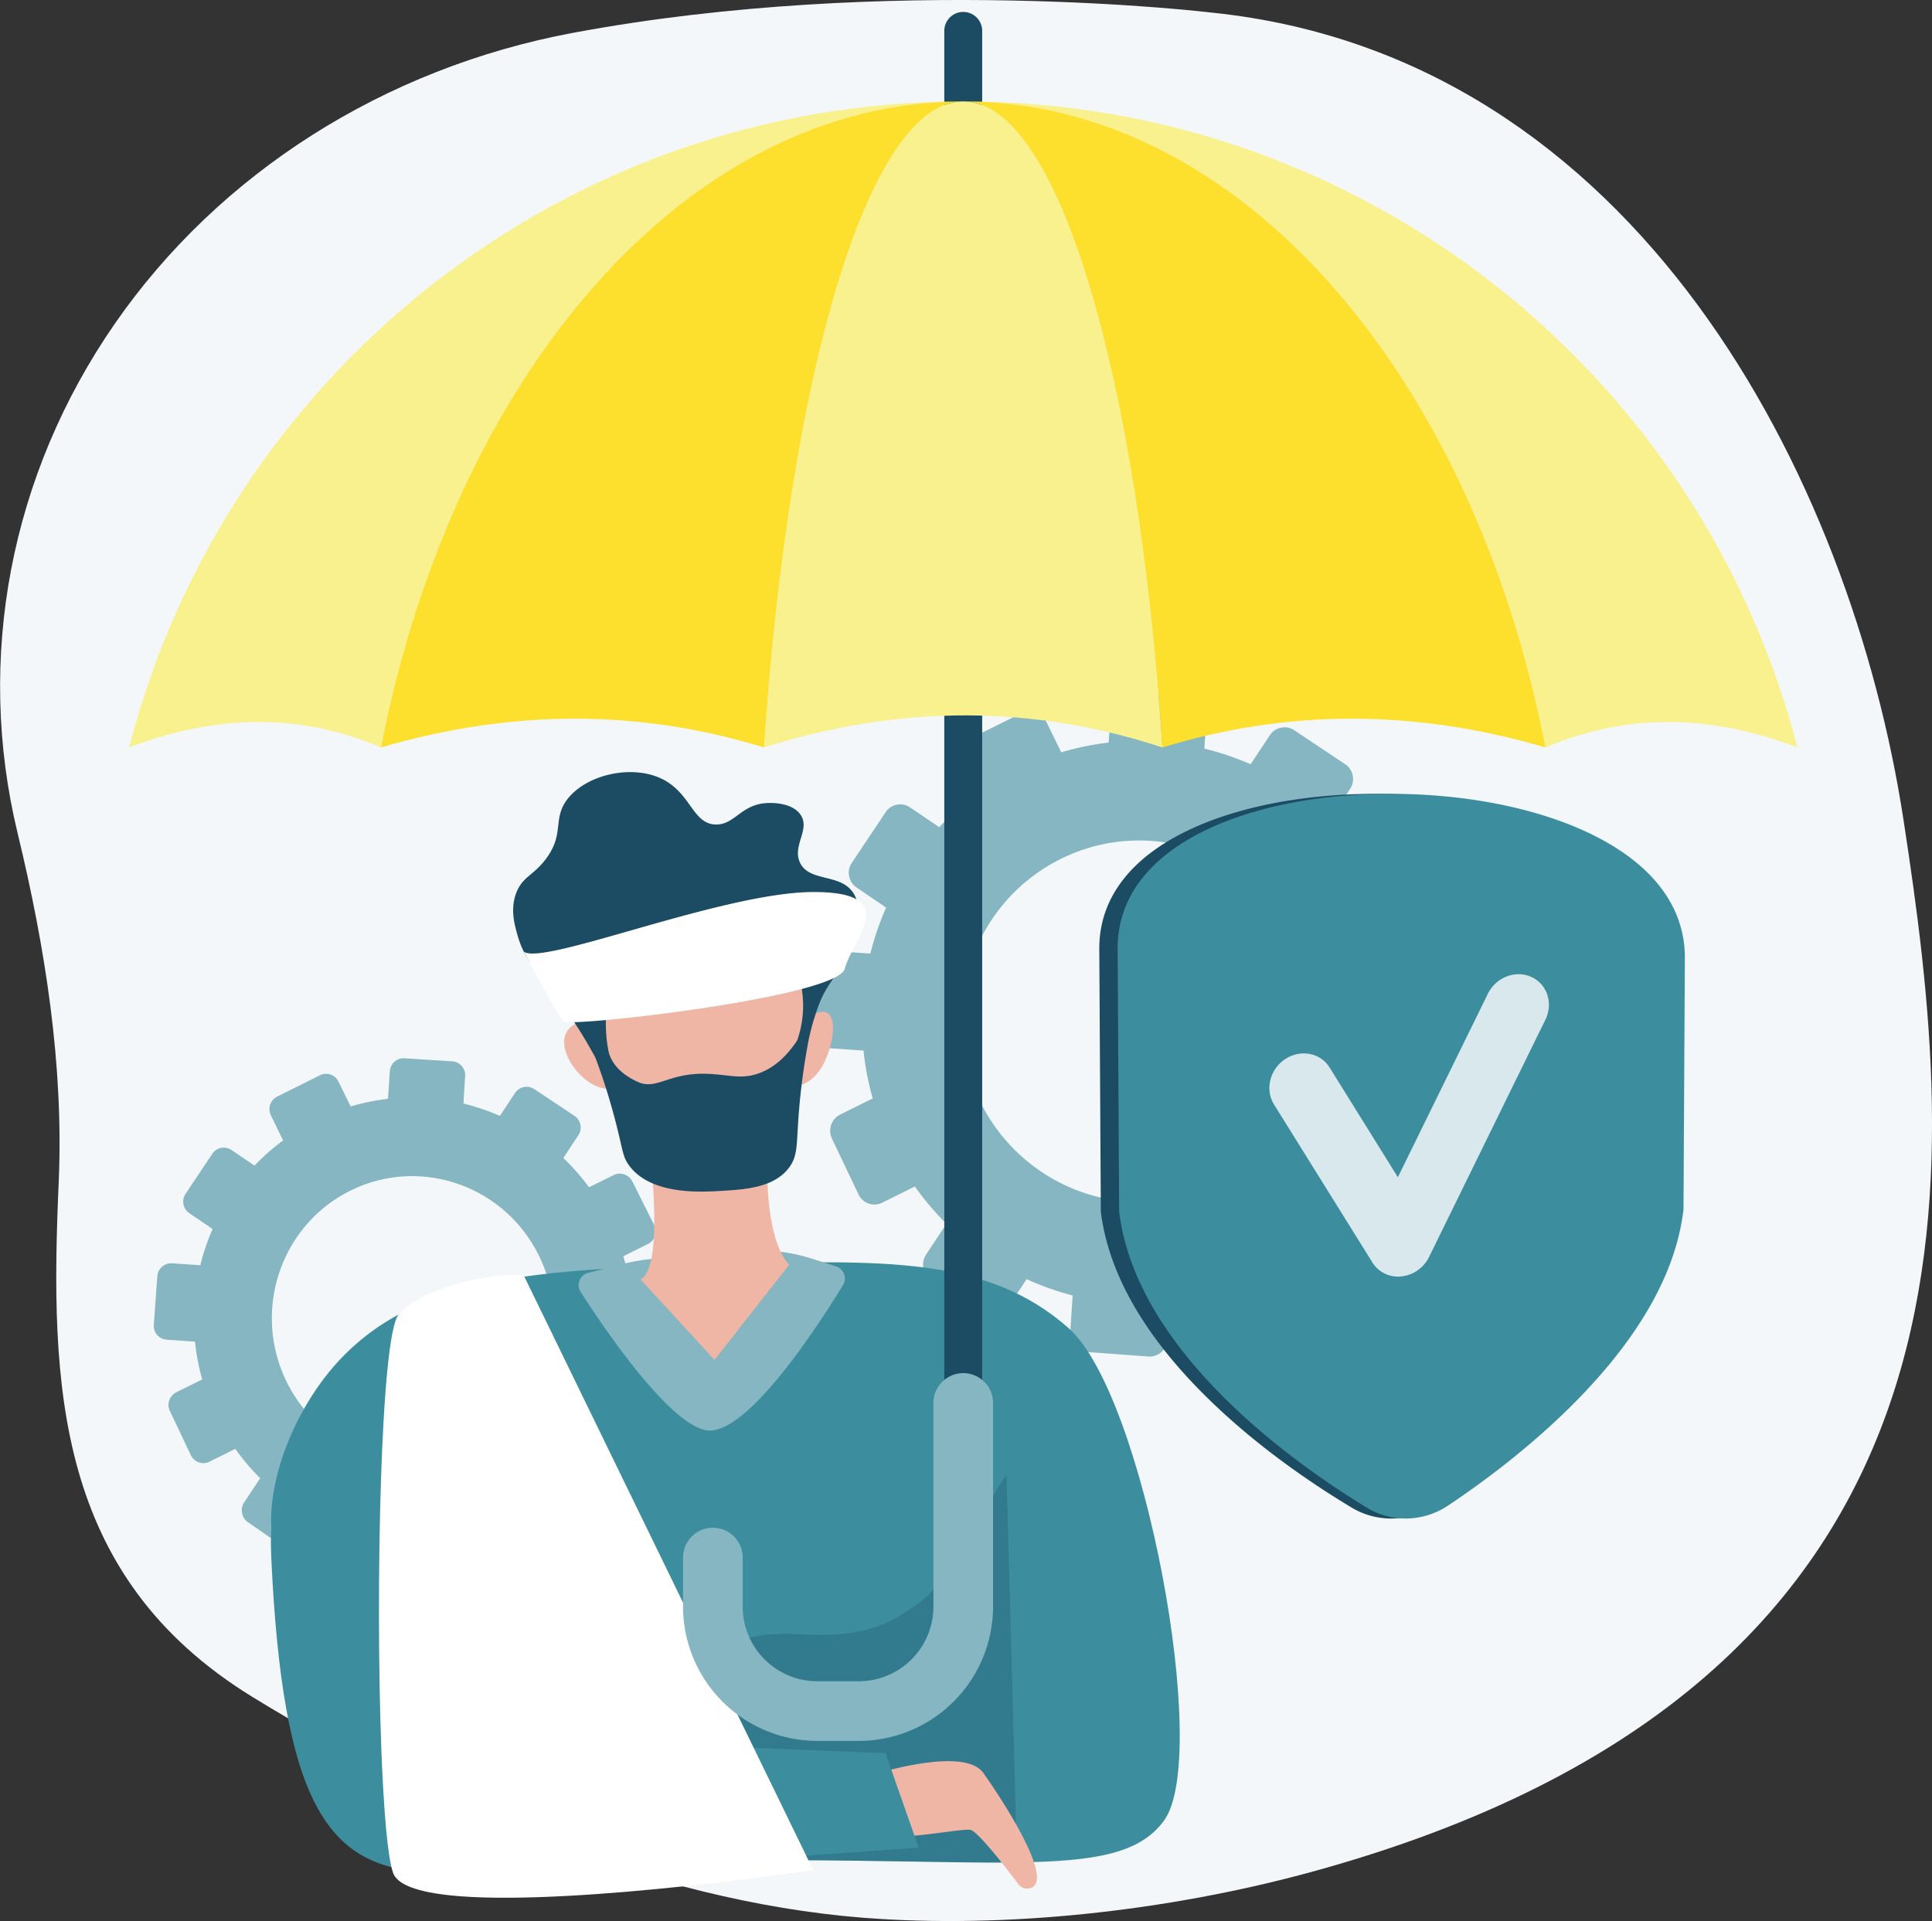
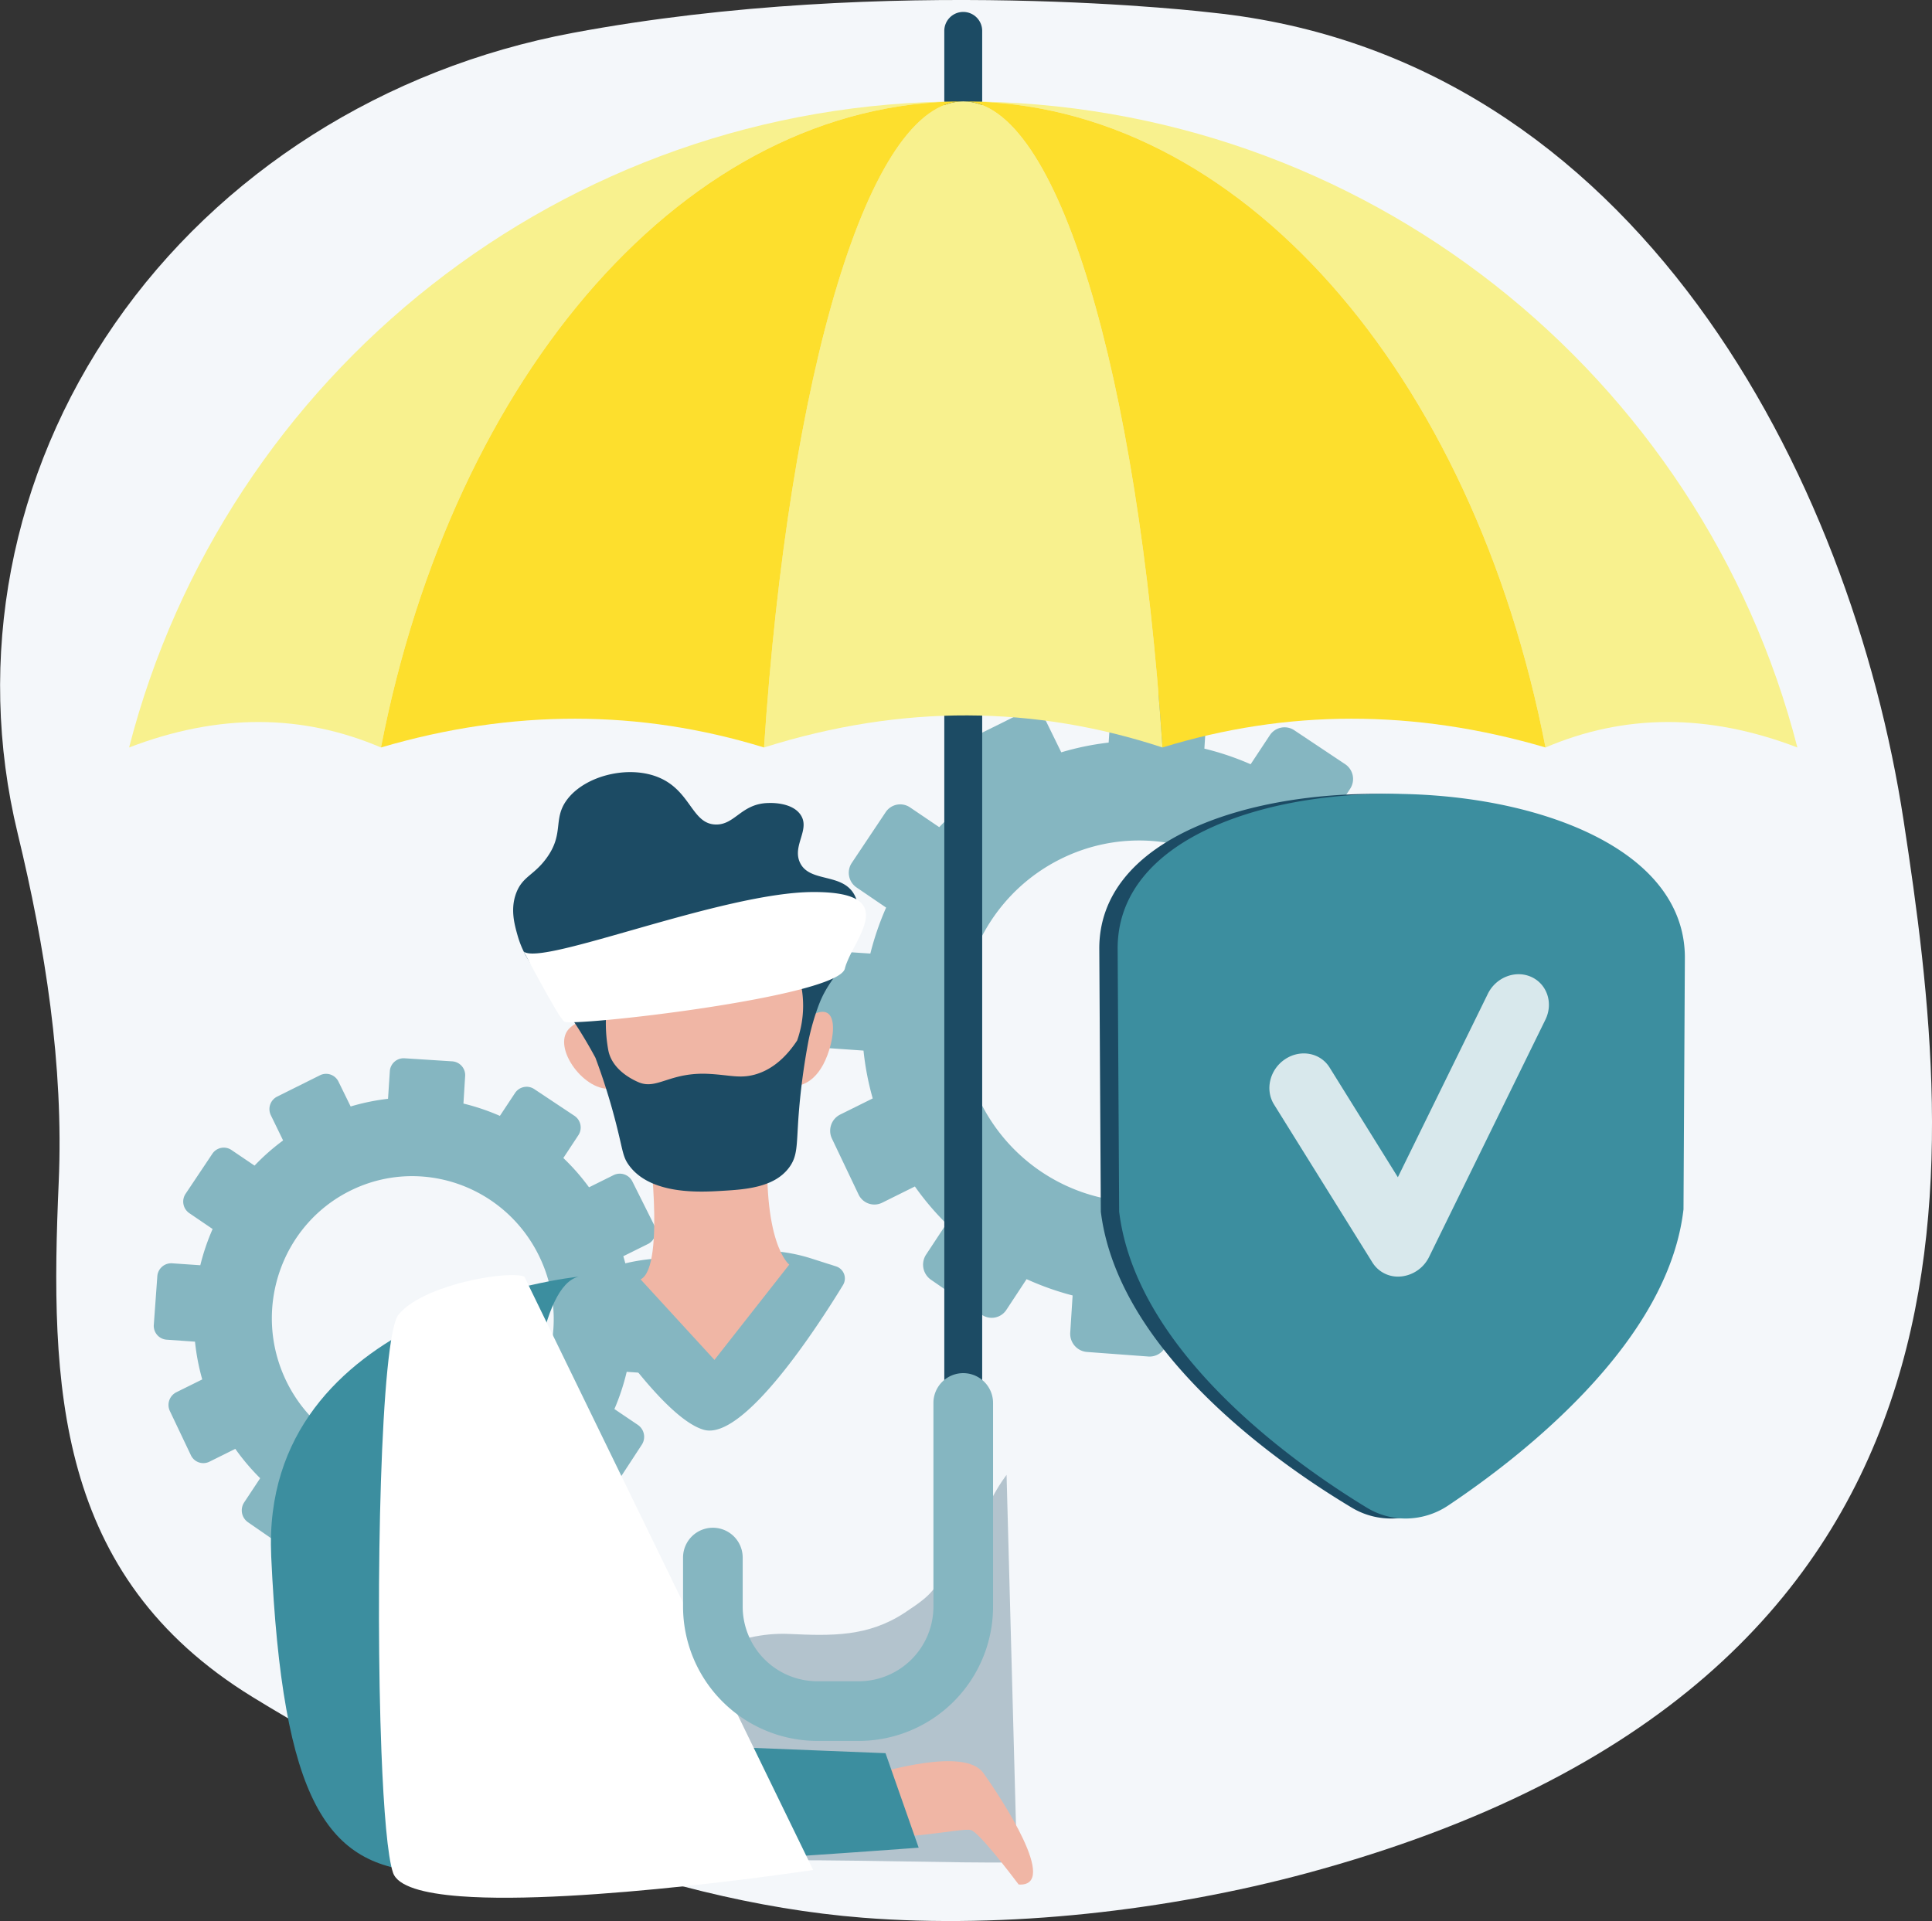
<svg xmlns="http://www.w3.org/2000/svg" viewBox="0 0 815.71 811.16">
  <rect x="0" y="0" width="815.71" height="811.16" fill="#333333" stroke="none" />
  <defs>
    <style>.cls-1{isolation:isolate;}.cls-2{fill:#f4f7fa;}.cls-3{fill:#85b6c1;}.cls-4{fill:#3c8e9f;}.cls-5,.cls-7{fill:#1c4b64;}.cls-5{mix-blend-mode:multiply;opacity:0.3;}.cls-6{fill:#f0b6a5;}.cls-11,.cls-8{fill:#fff;}.cls-9{fill:#fddf2d;}.cls-10{fill:#f8f18e;}.cls-11{opacity:0.8;}</style>
  </defs>
  <g class="cls-1">
    <g id="Metaphor_illustration" data-name="Metaphor illustration">
      <path class="cls-2" d="M882.25,429.29C860.14,284.57,769.49,106.78,590.4,88.17c0,0-136-16.54-270,8.53C240.84,111.57,171.09,155.86,127,219.51S68.07,360.77,86,434.76c11.62,48.06,19.47,97.8,17.32,147.18-3.75,85.95-1.59,166.17,81.82,217.43,74.47,45.76,168.2,86.13,257.62,93.2,60.76,4.8,128.91-3,187.48-18.79C928.68,793.15,904.36,574,882.25,429.29Z" transform="translate(-78.53 -82.82)" />
      <path class="cls-3" d="M483.86,405.09l6.55,13.49a117.22,117.22,0,0,0-15.32,13.51l-12.38-8.38a7.37,7.37,0,0,0-10.25,2.06l-14.3,21.41a7.5,7.5,0,0,0,2,10.36l12.5,8.51A120.24,120.24,0,0,0,446,485.46l-15.11-1a7.49,7.49,0,0,0-7.92,7l-1.88,25.91a7.45,7.45,0,0,0,6.85,8l15.17,1.06A118.9,118.9,0,0,0,447,546.63l-13.77,6.83a7.66,7.66,0,0,0-3.45,10.13L441,587.15a7.39,7.39,0,0,0,10,3.51l13.8-6.85a118.35,118.35,0,0,0,13.32,15.74l-8.57,13a7.75,7.75,0,0,0,2,10.61L493,637.94a7.4,7.4,0,0,0,10.41-2l8.56-13a118.74,118.74,0,0,0,19.43,6.89l-1,15.63a7.69,7.69,0,0,0,7,8.22l26,1.93a7.52,7.52,0,0,0,8-7.12l1-15.5a115.15,115.15,0,0,0,20.31-4l6.79,14a7.56,7.56,0,0,0,10.13,3.57L632.93,635a7.68,7.68,0,0,0,3.38-10.28l-6.77-13.84a117.26,117.26,0,0,0,15.64-13.78l12.58,8.55a7.45,7.45,0,0,0,10.47-2.06l14.34-21.93A7.75,7.75,0,0,0,680.39,571l-12.52-8.47a119.43,119.43,0,0,0,6.59-19.94l14.9,1a7.46,7.46,0,0,0,8-7.08l1.45-26.19a7.69,7.69,0,0,0-7.11-8.09l-14.75-1a118.6,118.6,0,0,0-4.27-20.6l13.2-6.55a7.5,7.5,0,0,0,3.32-10.1L677.5,440.67a7.54,7.54,0,0,0-10.06-3.42l-13.16,6.53a119.09,119.09,0,0,0-13.76-15.69l8.06-12.22a7.52,7.52,0,0,0-2.12-10.38L625,391.18a7.43,7.43,0,0,0-10.32,2.07l-8.12,12.28a117.19,117.19,0,0,0-19.53-6.6l.93-14.73a7.45,7.45,0,0,0-6.94-7.9l-25.54-1.64a7.42,7.42,0,0,0-7.87,6.94l-1,14.78a115.92,115.92,0,0,0-20,4.11l-6.54-13.36a7.36,7.36,0,0,0-9.89-3.36l-22.91,11.37A7.48,7.48,0,0,0,483.86,405.09ZM492,547.27c-18.21-37.86-2.76-83.33,34.4-101.77s82.29-3,100.91,34.62C646,518,630.85,564,593.28,582.63S510.33,585.35,492,547.27Z" transform="translate(-78.53 -82.82)" />
      <path class="cls-3" d="M192.89,553.74l5.17,10.63A91.85,91.85,0,0,0,186,575l-9.75-6.6a5.8,5.8,0,0,0-8.08,1.62l-11.28,16.87a5.92,5.92,0,0,0,1.55,8.17l9.86,6.71a94.1,94.1,0,0,0-5.2,15.3l-11.91-.82a5.89,5.89,0,0,0-6.24,5.5l-1.48,20.42a5.86,5.86,0,0,0,5.39,6.33l12,.84a93.36,93.36,0,0,0,3.06,15.94L153,670.69a6,6,0,0,0-2.72,8l8.83,18.57A5.81,5.81,0,0,0,167,700l10.88-5.4a93.83,93.83,0,0,0,10.5,12.4l-6.76,10.21a6.1,6.1,0,0,0,1.59,8.36l16.91,11.69a5.82,5.82,0,0,0,8.21-1.61l6.75-10.23a92.59,92.59,0,0,0,15.31,5.43l-.81,12.32a6.07,6.07,0,0,0,5.53,6.48l20.47,1.52a5.92,5.92,0,0,0,6.32-5.61l.76-12.21a91.32,91.32,0,0,0,16-3.13l5.35,11a6,6,0,0,0,8,2.82l18.42-9.14a6.05,6.05,0,0,0,2.66-8.1l-5.34-10.92A90.91,90.91,0,0,0,320.05,705l9.91,6.74a5.87,5.87,0,0,0,8.26-1.62l11.3-17.29a6.11,6.11,0,0,0-1.71-8.37l-9.87-6.67a94.58,94.58,0,0,0,5.19-15.72l11.74.82a5.88,5.88,0,0,0,6.28-5.58l1.14-20.65a6.06,6.06,0,0,0-5.6-6.37l-11.62-.79a95.3,95.3,0,0,0-3.37-16.24l10.4-5.16a5.92,5.92,0,0,0,2.62-8l-9.19-18.4a5.93,5.93,0,0,0-7.93-2.69l-10.38,5.15a92.61,92.61,0,0,0-10.84-12.37l6.35-9.64a5.92,5.92,0,0,0-1.67-8.18l-16.94-11.27a5.85,5.85,0,0,0-8.13,1.63l-6.4,9.67a93.53,93.53,0,0,0-15.39-5.2l.72-11.61a5.85,5.85,0,0,0-5.46-6.22l-20.14-1.29a5.85,5.85,0,0,0-6.2,5.46l-.76,11.65a91.55,91.55,0,0,0-15.78,3.24l-5.16-10.53a5.8,5.8,0,0,0-7.79-2.65l-18.06,9A5.9,5.9,0,0,0,192.89,553.74Zm6.43,112.06C185,636,197.14,600.13,226.43,585.59S291.3,583.2,306,612.88c14.76,29.86,2.79,66.11-26.82,80.8S213.76,695.82,199.32,665.8Z" transform="translate(-78.53 -82.82)" />
-       <path class="cls-4" d="M570,851.55c-5,6.89-12.14,11.19-22.21,13.83s-23.05,3.62-39.91,3.85c-28,.38-66.5-1.31-119.74-.9-44.32.35-78.44-11.14-104.88-27.22q-5.09-3.09-9.79-6.39c-40.43-28.26-60.83-66.52-72.44-82.37-18-24.55-3.08-67.77,18.38-92.52,33.95-39.13,88.42-41.05,163-43.13,70.1-2,113.29-3.16,147.39,27C561.67,672,589.88,824.41,570,851.55Z" transform="translate(-78.53 -82.82)" />
      <path class="cls-5" d="M507.91,869.23c-28,.38-66.5-1.31-119.74-.9-44.32.35-78.44-11.14-104.88-27.22,13.22.26,26.91,2.41,38.55-4.89,13.51-8.47,20.81-24.57,31.18-36.18,14.73-16.49,36.28-28.34,58.83-27.28,17.86.83,33.14,1.21,48.59-8.93,14.31-9.39,10.06-8.65,21.36-21.26,11.85-13.21,11.12-22.78,21.71-37Z" transform="translate(-78.53 -82.82)" />
      <path class="cls-3" d="M341.27,616.58l-14.41,3.69a5.35,5.35,0,0,0-3.18,8.06c9.82,15.3,35.8,53.71,52.07,58.23,16.83,4.67,48.25-44,58.71-61.13a5.35,5.35,0,0,0-2.94-7.88L421,614.19a69.89,69.89,0,0,0-26.8-3.06l-39.39,3.19A80.85,80.85,0,0,0,341.27,616.58Z" transform="translate(-78.53 -82.82)" />
      <path class="cls-6" d="M352,560.62s7.92,57-3,62.42l31.18,34,31.58-40.24s-11.94-9-8.8-56.15Z" transform="translate(-78.53 -82.82)" />
      <path class="cls-6" d="M333.57,479.07c-1.12,1.53-15.75,73.32,34.88,80.83s52.86-45.55,52.22-68.06-23.81-30.69-37.06-32.26S337.57,473.67,333.57,479.07Z" transform="translate(-78.53 -82.82)" />
      <path class="cls-6" d="M330.63,521s-2.53-11.73-11.2-4.42,5.12,26.74,16.49,25.94Z" transform="translate(-78.53 -82.82)" />
      <path class="cls-6" d="M419.11,512.82c-1.46,1-5.63,28.53-5.63,28.53s7.3.85,12.6-9S433.91,502.8,419.11,512.82Z" transform="translate(-78.53 -82.82)" />
      <path class="cls-7" d="M439,460.19c-5.33-8.85-18.81-4.66-22.74-13.19-3.3-7.17,4.46-13.92.3-20.11-3.49-5.19-12-5.06-13.52-5-11.51.17-14.15,9.29-22.35,9.08-10-.25-10.42-13.95-23.67-19.72-12.86-5.6-31.65-1-39.25,9.46-5.91,8.16-.88,14.15-8.63,24.63-5.32,7.21-10,7.53-12.67,14.59-2.49,6.62-.81,12.93.51,17.62,3.15,11.24,9,16.2,17.9,28.16a194.14,194.14,0,0,1,15.05,23.75,268.81,268.81,0,0,1,8.85,28.34c2.84,11.2,2.67,13.47,5.33,17.09,9.14,12.5,30,11.3,38.81,10.79,10.07-.59,22.61-1.31,28.92-10.06,3.41-4.73,3-9,3.77-20.44A283.43,283.43,0,0,1,420,521.66a101.43,101.43,0,0,1,4.12-14.2c3.67-9.79,7.48-11.35,11.62-21.47C439.07,477.88,443.36,467.39,439,460.19ZM397.08,536.6c-6.23,1.68-10.43.17-18.87-.31-16.87-1-22.21,6.93-30.18,3.46-3.32-1.45-11-5.5-12.63-13.27a62.62,62.62,0,0,1-.52-19.89c1.32-9.74,2.85-21,10.64-25.93,11.32-7.21,25.77,5.19,36.15-2.84,4-3.08,5.56-7.76,6.29-11.32,2.3.79,20.63,7.46,27.38,27a44,44,0,0,1-.25,28.67C411.29,527.93,405.49,534.33,397.08,536.6Z" transform="translate(-78.53 -82.82)" />
-       <path class="cls-6" d="M493.71,831.47c-8-11.24-43.36,0-45,0-11.64,0-11.64,18.47-3.61,24.49s39.35-1.6,43.36-.4c3.4,1,16.29,17.86,20.17,23a4.26,4.26,0,0,0,3.62,1.7C526,879.63,501.34,842.15,493.71,831.47Z" transform="translate(-78.53 -82.82)" />
+       <path class="cls-6" d="M493.71,831.47c-8-11.24-43.36,0-45,0-11.64,0-11.64,18.47-3.61,24.49s39.35-1.6,43.36-.4c3.4,1,16.29,17.86,20.17,23C526,879.63,501.34,842.15,493.71,831.47Z" transform="translate(-78.53 -82.82)" />
      <path class="cls-4" d="M322.83,621.89s-134.58,13.66-129.8,118,23.74,131,64.84,133.38S466.4,863,466.4,863l-14-39.9L299.79,817S290.91,629.47,322.83,621.89Z" transform="translate(-78.53 -82.82)" />
      <path class="cls-8" d="M421.85,872.42s-24.06,3.64-54.49,6.87c-31.14,3.3-69,6.16-94.41,4.23-15.55-1.18-26.48-4.15-28.47-9.91-2.29-6.62-3.93-26.08-4.91-51.18-2.6-67.32-.37-175.21,7.23-184.53,2.93-3.59,7.91-6.65,13.69-9.14,2.5-1.07,5.15-2,7.86-2.89,13.26-4.17,27.73-5.64,31.56-4L416.3,861Z" transform="translate(-78.53 -82.82)" />
      <path class="cls-8" d="M438.77,483.59a54.14,54.14,0,0,0-3,6.46,17.31,17.31,0,0,0-.53,1.76c-2.95,12.07-115.83,24.77-118.55,22.36a24.45,24.45,0,0,1-2.88-4.1l-.33-.53c-5-8.28-13.52-24.39-13.79-24.9,8,6.18,83.91-25.06,122.15-25.16C452.25,459.39,444.64,472.24,438.77,483.59Z" transform="translate(-78.53 -82.82)" />
      <path class="cls-7" d="M485.22,87.86a8,8,0,0,0-8,8V740.5h16V95.87A8,8,0,0,0,485.22,87.86Z" transform="translate(-78.53 -82.82)" />
      <polygon class="cls-9" points="406.69 42.81 406.69 42.81 406.69 42.81 406.69 42.81 406.69 42.81" />
      <rect class="cls-9" x="406.69" y="42.81" />
      <polygon class="cls-9" points="406.69 42.81 406.69 42.81 406.69 42.81 406.69 42.81" />
      <polygon class="cls-9" points="406.69 42.81 406.69 42.81 406.69 42.81 406.69 42.81" />
      <path class="cls-10" d="M485.22,125.63h0c-40,0-73.66,115.31-84.11,272.81,58.52-18.44,114.49-17.67,168.23,0C558.89,240.94,525.18,125.63,485.22,125.63Z" transform="translate(-78.53 -82.82)" />
      <path class="cls-10" d="M485.22,125.63c-169.46,0-311.85,115.93-352.18,272.81,37.84-14.5,73.23-14.15,106.34,0C269.93,240.94,368.42,125.63,485.22,125.63Z" transform="translate(-78.53 -82.82)" />
      <path class="cls-9" d="M485.22,125.63h0c-116.8,0-215.29,115.31-245.84,272.81,55.47-16.29,109.36-16.1,161.73,0C411.56,240.94,445.26,125.63,485.22,125.63Z" transform="translate(-78.53 -82.82)" />
      <path class="cls-10" d="M485.22,125.63c169.47,0,311.85,115.93,352.18,272.81-37.83-14.5-73.22-14.15-106.34,0C700.52,240.94,602,125.63,485.22,125.63Z" transform="translate(-78.53 -82.82)" />
      <path class="cls-9" d="M485.22,125.63h0c116.8,0,215.3,115.31,245.84,272.81-55.47-16.29-109.36-16.1-161.72,0C558.89,240.94,525.19,125.63,485.22,125.63Z" transform="translate(-78.53 -82.82)" />
      <path class="cls-3" d="M441.11,817.92H423.62a56.77,56.77,0,0,1-56.7-56.7V740.5a12.59,12.59,0,0,1,25.18,0v20.72a31.55,31.55,0,0,0,31.52,31.51h17.49a31.55,31.55,0,0,0,31.52-31.51v-86a12.59,12.59,0,1,1,25.18,0v86A56.76,56.76,0,0,1,441.11,817.92Z" transform="translate(-78.53 -82.82)" />
      <path class="cls-7" d="M666.8,724a32.13,32.13,0,0,1-17.41-4.5C633.51,710,610,694.26,588.92,673.68c-26.79-26.12-42.18-52.67-45.55-78.75l-.06-.4-.65-111.25c0-22,14.34-39.83,41.26-51.56,22.25-9.69,51.73-14.49,82.88-13.59,30.78.89,59.27,7.25,80.35,17.83,25.06,12.58,38.21,30.26,38.21,51.22l-.59,106.3,0,.39c-3.08,25-17.25,50.77-42.28,76.87-20.08,20.93-42.77,37.52-58.35,47.79A33.18,33.18,0,0,1,666.8,724Z" transform="translate(-78.53 -82.82)" />
      <path class="cls-4" d="M672.91,724a31.37,31.37,0,0,1-17.18-4.5c-15.67-9.53-38.83-25.25-59.67-45.83-26.44-26.12-41.63-52.67-44.95-78.75l-.06-.4-.64-111.25c0-22,14.15-39.83,40.72-51.56,22-9.69,51-14.49,81.78-13.59,30.37.89,58.48,7.25,79.29,17.83,24.73,12.58,37.7,30.26,37.7,51.22l-.58,106.3-.05.39c-3,25-17,50.77-41.72,76.87-19.82,20.93-42.21,37.52-57.58,47.79A32.43,32.43,0,0,1,672.91,724Z" transform="translate(-78.53 -82.82)" />
      <path class="cls-11" d="M669.75,621.83A12.68,12.68,0,0,1,658,615.94l-41.56-66.75c-3.9-6.25-1.8-14.82,4.68-19.13s14.89-2.74,18.78,3.52l28.82,46.33,38-77.47c3.42-6.95,11.62-10.14,18.32-7.12s9.36,11.08,6,18L681.91,613.54a14.82,14.82,0,0,1-11.68,8.25Z" transform="translate(-78.53 -82.82)" />
    </g>
  </g>
</svg>